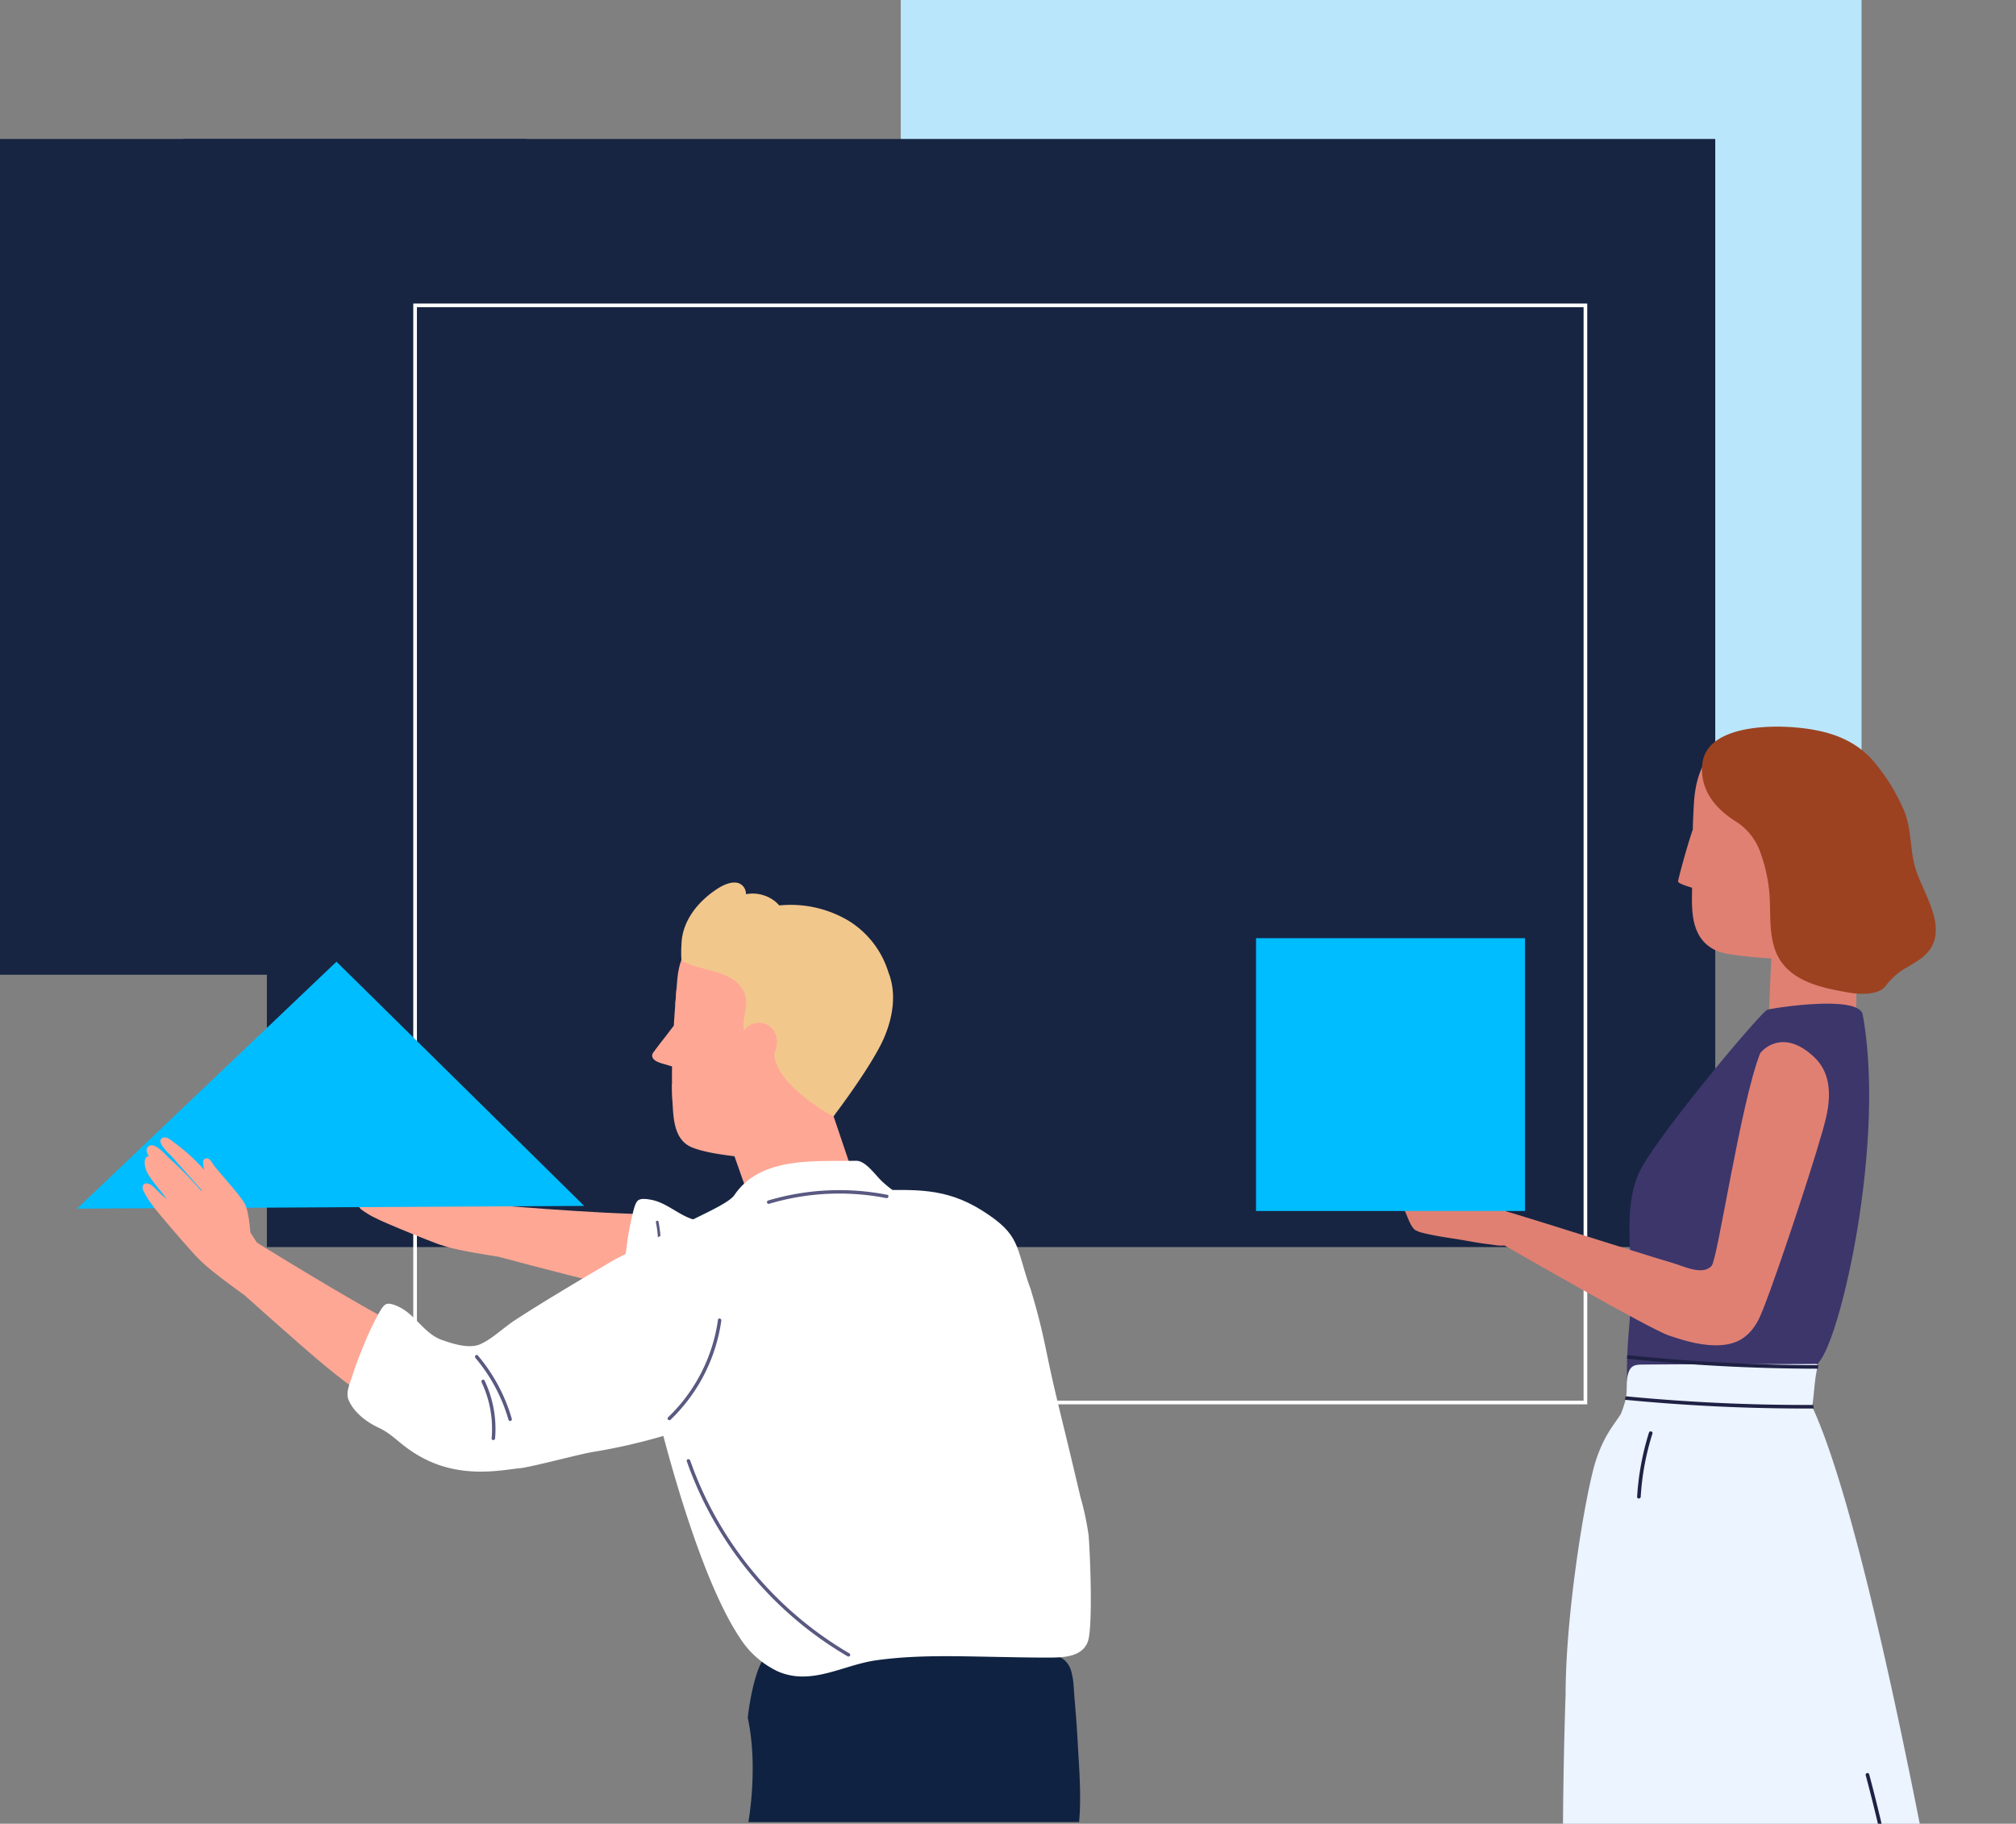
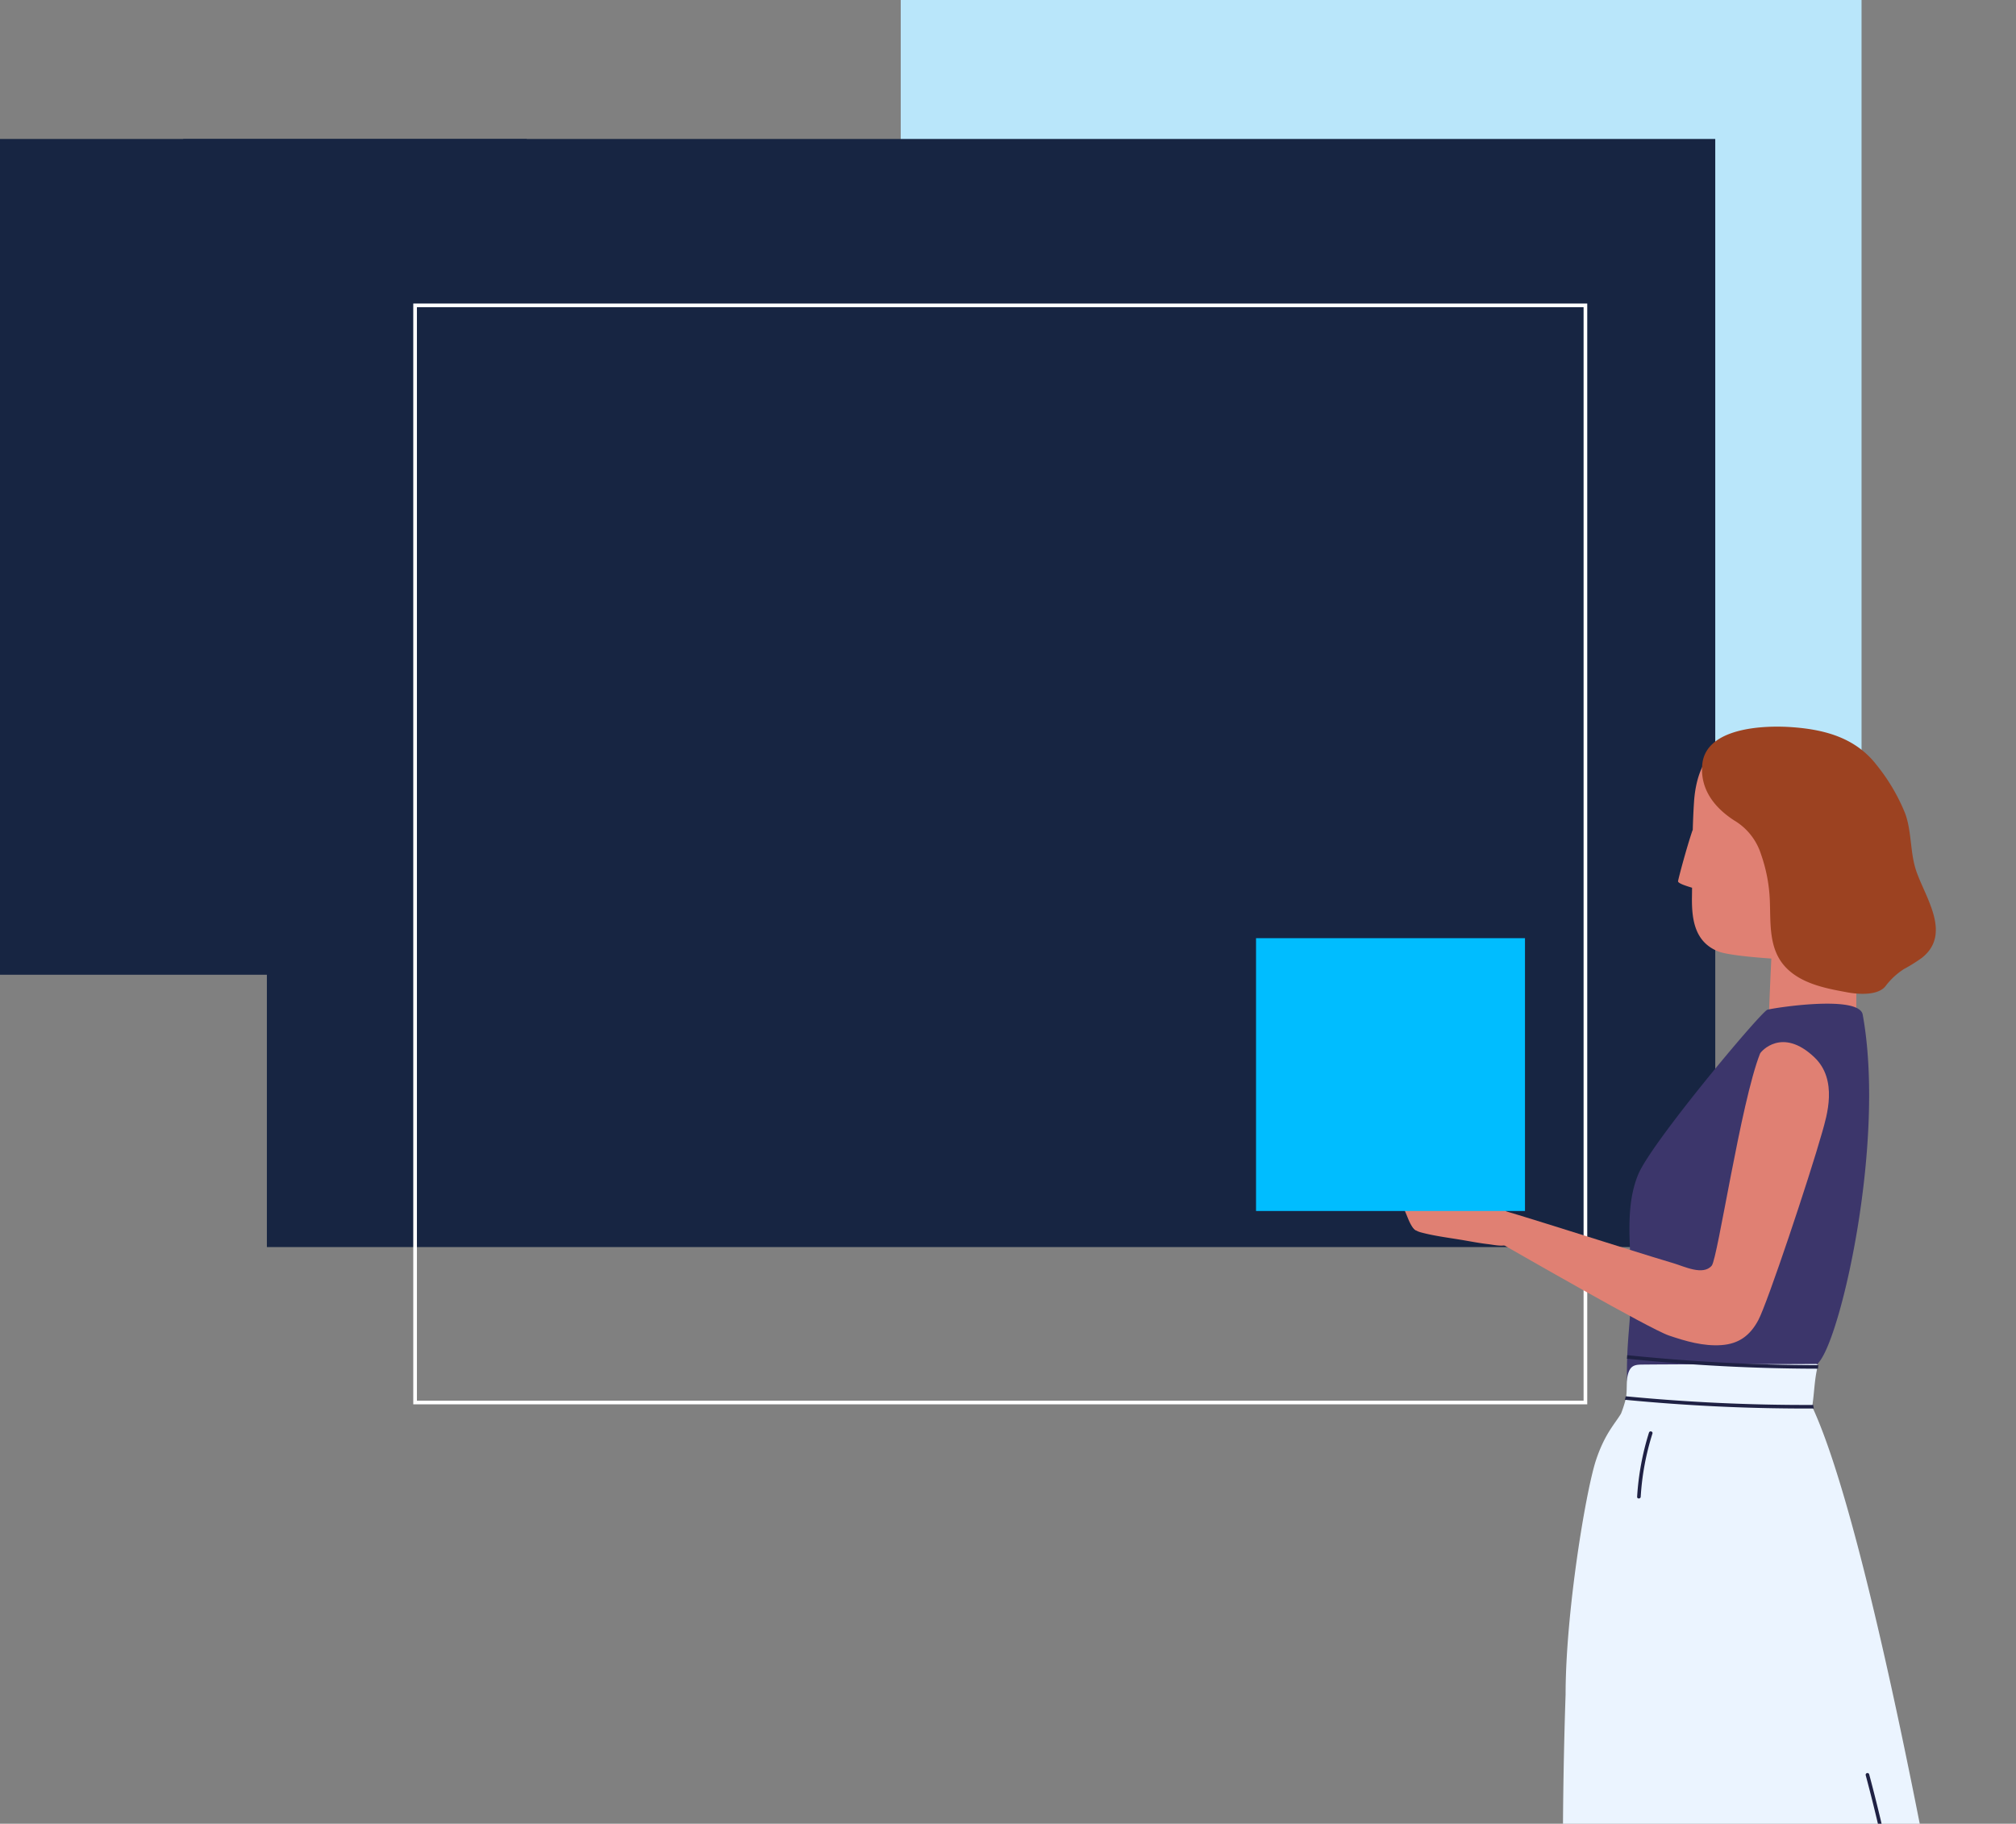
<svg xmlns="http://www.w3.org/2000/svg" width="551.234" height="498.686" viewBox="0 0 551.234 498.686">
  <rect x="0" y="0" width="551.234" height="498.686" fill="#808080" stroke="none" />
  <defs>
    <clipPath id="clip-path">
      <rect id="Rectangle_1050" data-name="Rectangle 1050" width="313.259" height="285.902" transform="translate(-35 -27)" fill="none" />
    </clipPath>
    <clipPath id="clip-path-2">
-       <rect id="Rectangle_1049" data-name="Rectangle 1049" width="294.259" height="258.903" transform="translate(-35)" fill="none" />
-     </clipPath>
+       </clipPath>
    <clipPath id="clip-path-3">
      <rect id="Rectangle_1033" data-name="Rectangle 1033" width="4.034" height="21.396" fill="none" />
    </clipPath>
    <clipPath id="clip-path-4">
      <rect id="Rectangle_1035" data-name="Rectangle 1035" width="14.69" height="27.807" fill="none" />
    </clipPath>
    <clipPath id="clip-path-5">
      <rect id="Rectangle_1038" data-name="Rectangle 1038" width="10.087" height="18.065" fill="none" />
    </clipPath>
    <clipPath id="clip-path-6">
-       <rect id="Rectangle_1039" data-name="Rectangle 1039" width="3.847" height="16.514" fill="none" />
-     </clipPath>
+       </clipPath>
    <clipPath id="clip-path-7">
      <rect id="Rectangle_1040" data-name="Rectangle 1040" width="44.704" height="53.977" fill="none" />
    </clipPath>
    <clipPath id="clip-path-8">
      <rect id="Rectangle_1044" data-name="Rectangle 1044" width="11.797" height="11.828" fill="none" />
    </clipPath>
    <clipPath id="clip-path-9">
      <rect id="Rectangle_1045" data-name="Rectangle 1045" width="4.284" height="4.163" fill="none" />
    </clipPath>
    <clipPath id="clip-path-10">
      <rect id="Rectangle_1046" data-name="Rectangle 1046" width="3.947" height="4.907" fill="none" />
    </clipPath>
    <clipPath id="clip-path-11">
      <rect id="Rectangle_1047" data-name="Rectangle 1047" width="33.207" height="3.756" fill="none" />
    </clipPath>
    <clipPath id="clip-path-12">
      <rect id="Rectangle_660" data-name="Rectangle 660" width="207.797" height="299.991" fill="none" />
    </clipPath>
  </defs>
  <g id="Illustration" transform="translate(-735 -201)">
    <path id="Path_743" data-name="Path 743" d="M0,0H262.713V230H0Z" transform="translate(981.287 201)" fill="#b9e6fa" />
    <path id="Subtraction_29" data-name="Subtraction 29" d="M-7383.437,7524h-396.027v-74.466h-72.973V7221h469v303Z" transform="translate(8587.438 -6982)" fill="#172542" />
    <path id="Path_8278" data-name="Path 8278" d="M0,0H94L0,94Z" transform="translate(785.102 239)" fill="#172542" />
    <g id="Group_66" data-name="Group 66" transform="translate(-232.482 254.396)">
      <g id="Rectangle_89" data-name="Rectangle 89" transform="translate(1080.482 29.604)" fill="none" stroke="#fff" stroke-width="1">
        <rect width="321" height="301" stroke="none" />
        <rect x="0.5" y="0.5" width="320" height="300" fill="none" />
      </g>
    </g>
    <g id="Group_2992" data-name="Group 2992" transform="translate(784 439.32)">
      <g id="Group_2991" data-name="Group 2991" transform="translate(-10 1)" clip-path="url(#clip-path)">
        <g id="Group_2990" data-name="Group 2990" transform="translate(0 1.999)">
          <g id="Group_2989" data-name="Group 2989" clip-path="url(#clip-path-2)">
            <path id="Path_8225" data-name="Path 8225" d="M35.612,27.9S67.9,30.777,83.6,30.755c-.063-.583.875-.749,1.042-.126q1.781,6.655,3.561,13.313c.57,2.132,1.193,4.26,1.716,6.411.17.705.705,1.877-.006,2.532-.554.51-1.578.208-2.179.132-2.236-.293-4.465-.658-6.691-1.033q-5.786-.968-11.528-2.2c-8.193-1.763-33.667-8.64-33.667-8.64Z" transform="translate(56.852 59.95)" fill="#ffa795" />
            <path id="Path_8226" data-name="Path 8226" d="M58.068,28.04a96.61,96.61,0,0,1,11.906,4.03L70,32.026c.025-.05.057-.094.082-.139Q64.3,29.606,58.515,27.331c-.825-.324-6.43-1.719-4.286-3.646.734-.661,2.459-.157,3.237-.035a47.833,47.833,0,0,1,6.76,1.568,80.1,80.1,0,0,1,8.763,3.328c3.838,1.867,5.306,2.815,9.434,5.035,3.316,1.779,6.612,3.583,9.79,5.608a.506.506,0,0,1,.224.538.414.414,0,0,1,.047.321c-.967,4.084.775,12.057.775,12.057s-11.71-1.7-15.353-3.13c-.094.233-15.835-6.175-17.743-7.23a23.141,23.141,0,0,1-4.377-2.61c-.935-.847-1.014-1.952.346-2.283,1.162-.28,3.231.68,4.348.97l2.261.6-1.36-.671a48,48,0,0,1-7.016-3.6C53.238,33.339,51.474,31,52.876,30.1A.38.38,0,0,1,52.813,30c-.907-.5-1.5-1.159-1.285-2.031.583-2.358,5.331-.252,6.54.069" transform="translate(3.891 50.177)" fill="#ffa795" />
            <path id="Path_8227" data-name="Path 8227" d="M59.8,25.345q7.458,2.107,14.708,4.827c.579.22.161,1.083-.416.869q-7.132-2.683-14.462-4.748c-.592-.167-.425-1.115.17-.948" transform="translate(-2.114 54.42)" fill="#ffa795" />
            <path id="Path_8228" data-name="Path 8228" d="M59.944,28.067q2.3.619,4.534,1.4c.583.2.164,1.067-.412.866-1.417-.494-2.847-.932-4.292-1.322-.6-.161-.425-1.105.17-.945" transform="translate(7.449 60.272)" fill="#ffa795" />
            <path id="Path_8229" data-name="Path 8229" d="M74.3,37.389s-3.25-5.882-5.671-7.579-11.4-4.89-12.784-5.825-2.393-.841-2.626.252,4.012,5.082,4.012,5.082,8.316,6.562,8.713,6.754S74.3,37.389,74.3,37.389" transform="translate(17.403 50.164)" fill="#ffa795" />
            <path id="Path_8230" data-name="Path 8230" d="M62.669,26.662a41.32,41.32,0,0,0-4.383-2.2c-.583-.252-1.1.608-.507.863a40.734,40.734,0,0,1,4.383,2.2.5.5,0,0,0,.507-.863" transform="translate(15.238 52.458)" fill="#ffa795" />
            <path id="Path_8231" data-name="Path 8231" d="M9.586,55.337c-.6-1.672-.208-3.807-.12-5.6a81.086,81.086,0,0,1,.809-8.1,78.4,78.4,0,0,1,1.6-9.081c.283-1.049.693-3.4,1.574-4.122.828-.683,2.667-.362,3.656-.173,4.925.957,8.5,5.353,13.6,5.787,3.117.265,7.787.535,10.363-1.452,2.815-2.163,51.977-7.863,53.681-4.141q1.318,2.881,2.623,5.769c.038.085.107.214.189.375.856.831,1.713,1.659,2.566,2.494.674.652,1.426,1.3,2.141,1.981,1.738-1.156,3.464-2.336,5.164-3.561.488-.353.957.488.472.841-1.628,1.171-3.284,2.3-4.95,3.416a7.509,7.509,0,0,1,2.072,3.564c.126.608-.775.844-.9.236a7.357,7.357,0,0,0-1.914-3.3,161.943,161.943,0,0,1-23.965,13.1c-3.124,1.373-15.3,8.272-18.021,9.248C55.9,64.16,46.153,69.274,34.483,66.749,27.282,65.19,24.81,62.495,20,61.619c-3.53-.639-7.6-2.308-9.859-5.258a3.885,3.885,0,0,1-.554-1.023" transform="translate(121.999 58.501)" fill="#fff" />
            <g id="Group_2946" data-name="Group 2946" transform="translate(137.661 92.477)" opacity="0.8">
              <g id="Group_2945" data-name="Group 2945" transform="translate(0)">
                <g id="Group_2944" data-name="Group 2944" clip-path="url(#clip-path-3)">
                  <path id="Path_8233" data-name="Path 8233" d="M37.378,50.2a32.047,32.047,0,0,0,2.639-20.382c-.091-.46.62-.649.712-.183a32.885,32.885,0,0,1-2.714,20.939c-.211.425-.844.05-.636-.375" transform="translate(-37.336 -29.368)" fill="#2f2f61" />
                </g>
              </g>
            </g>
            <path id="Path_8234" data-name="Path 8234" d="M65.067,31.038s27.489,17.173,41.5,24.258c.208-.551,1.118-.277.986.356Q106.13,62.4,104.71,69.138c-.457,2.16-.866,4.342-1.37,6.49-.167.712-.22,1.993-1.152,2.258-.721.2-1.5-.526-2-.869-1.861-1.272-3.687-2.607-5.5-3.942Q89.96,69.589,85.4,65.889c-6.509-5.277-26.116-22.936-26.116-22.936Z" transform="translate(-34.99 66.695)" fill="#ffa795" />
            <path id="Path_8235" data-name="Path 8235" d="M.936,88.466c-.123-.579,2.141-18.017,6.653-18.017-.715-.013-1.426-.022-2.138-.035a.473.473,0,0,1,0-.945q1,.019,2,.035c-.176-1.244-.346-2.488-.554-3.728-.1-.6.806-.85.91-.252.22,1.332.409,2.664.6,4l43.705.756q11.543.2,23.09.4c4.471.076,11.868-1.124,13.9,4.194.979,2.56.926,5.633,1.168,8.322q.529,5.956.86,11.928c.4,7.236,1.042,14.777.346,22.007-.337,3.527-90.537.513-90.537.513s2.972-15.237,0-29.174" transform="translate(164.549 140.064)" fill="#0f2241" />
            <path id="Path_8236" data-name="Path 8236" d="M20.5,35.985c1.008-1.36,2.056-2.683,3.086-4.021l2.085-2.721c.123-1.914.265-3.829.406-5.747.113-1.357.217-2.717.321-4.078.057-.611.1-1.234.151-1.848.331-4.267,1.152-8.939,5.435-10.917,3.391-1.568,7.607-1.94,11.657-1.842,13.968-1.521,28.739,5.567,32.845,19.705a23.884,23.884,0,0,1-2.661,19.623,120.581,120.581,0,0,1-7.6,10.067q-4.624,5.9-9.267,11.808a.371.371,0,0,1-.573.057A118.587,118.587,0,0,1,42.86,65.036c-3.933-.538-8.184-1.023-11.928-2.4-4.852-1.792-5.306-7.126-5.561-11.562-.025-.453-.057-.9-.066-1.36a.423.423,0,0,1-.009-.11c-.057-1.03-.082-2.069-.1-3.1-.009-.406-.019-.812-.009-1.219v-.076c-.025-1.612-.019-3.228.009-4.84-.482-.132-.97-.264-1.442-.425-1.124-.359-3.851-.831-3.993-2.428-.047-.6.425-1.1.746-1.537" transform="translate(119.561 9.906)" fill="#ffa795" />
            <path id="Path_8237" data-name="Path 8237" d="M39.706,17.643c1.011.066,1.757.05,1.385,1.143-.554,1.625-3.564,2.9-4.925,3.086a14.692,14.692,0,0,1-1.914.151.46.46,0,0,1-.009-.113c-.057-1.03-.085-2.069-.107-3.1-.006-.406-.016-.812-.006-1.219v-.076c1.376-.038,2.793-.047,5.577.123" transform="translate(110.618 37.6)" fill="#fea795" />
-             <path id="Path_8238" data-name="Path 8238" d="M35.2,12.236a1.51,1.51,0,0,1,.734-.775c1.389-.6,1.892,1.433,1.663,2.456-.167.734-.759,1.833-1.644,1.524-1.045-.372-1.266-2.122-.753-3.205" transform="translate(111.626 24.397)" fill="#fea795" />
            <path id="Path_8239" data-name="Path 8239" d="M33.887,13.392a42.586,42.586,0,0,0,5.709.274.5.5,0,0,0,.117-.019,1.253,1.253,0,0,0,.866-.236.707.707,0,0,0,.217-.671c-.208-2-6.594-3.341-6.587-3.426-.1,1.36-.208,2.717-.321,4.078" transform="translate(111.754 20.014)" fill="#fea795" />
            <path id="Path_8240" data-name="Path 8240" d="M46.884,18.475,54.75,41.757,44.053,56.54l-15.964-3.3L20.456,31.53Z" transform="translate(140.097 39.699)" fill="#ffa795" />
            <path id="Path_8241" data-name="Path 8241" d="M36.469,15.274a4.667,4.667,0,0,1,1.782.151.472.472,0,0,1-.252.91,3.927,3.927,0,0,0-1.53-.117c-.6.063-.6-.879,0-.945" transform="translate(107.254 32.762)" fill="#fea795" />
            <path id="Path_8242" data-name="Path 8242" d="M.154,50.906C8.9,43.358,27.306,37.237,29.807,33.547c7.214-10.652,22.082-9.154,33.267-9.383,2.689-.06,5.356,4.075,7.23,5.74a30.73,30.73,0,0,0,9.024,5.819c6.14,2.425,12.683,4.585,17.611,9.176,4.238,3.945,12.387,9.424,14.025,14.865,2.972,9.849,3.9,15.527,5.268,21.8,1.659,7.6,3.6,15.139,5.394,22.706q1.408,5.9,2.806,11.808a77.406,77.406,0,0,1,2.22,10.388c.39,4.122,1.272,25.209-.208,29.205-1.493,4.04-6.4,4.32-10.057,4.333-5.482.028-10.974-.107-16.456-.208-10.47-.189-21.012-.51-31.412.967-9.015,1.278-17.548,6.965-26.689,3.089a24.949,24.949,0,0,1-10.684-9.49C19.882,137.347,9.6,98.421,5.435,78.785Q2.582,65.357.79,51.741A.4.4,0,0,1,.8,51.586c-.457.356-1.1-.29-.645-.68" transform="translate(131.991 51.921)" fill="#fff" />
            <path id="Path_8243" data-name="Path 8243" d="M17.253,16.881C17.433,10.391,21.91,5,27.247,1.591c1.833-1.171,5.177-2.639,6.915-.5a3.129,3.129,0,0,1,.721,2.1A9.906,9.906,0,0,1,42.9,5.193,12.2,12.2,0,0,1,44,6.267,30.925,30.925,0,0,1,63.018,10.5,25.267,25.267,0,0,1,73.843,24.574c2.286,5.784,1.206,12.274-1.184,17.85-3.136,7.321-12.926,20.269-12.91,20.266-.29.35-.554.8-.907,1.247-.8-.164-16.559-9.239-16.169-17.388a6.341,6.341,0,0,0,.611-3.955,4.928,4.928,0,0,0-5.155-4.238,4.836,4.836,0,0,0-3.763,2.154,8.268,8.268,0,0,1-.057-2.784c.249-2.425,1.137-4.692.287-7.123-2.371-6.764-11.663-6.109-17.35-9.257a34.634,34.634,0,0,1,.006-4.465" transform="translate(130.085 0)" fill="#f2c78c" />
            <path id="Path_8244" data-name="Path 8244" d="M32.721,73.11c-.164-1.773.753-3.738,1.294-5.457q1.219-3.882,2.815-7.63a77.844,77.844,0,0,1,3.835-8.388c.542-.945,1.524-3.117,2.557-3.593.976-.45,2.68.318,3.586.753,4.522,2.163,6.88,7.318,11.7,9.018,2.95,1.042,7.4,2.475,10.4,1.2,3.268-1.389,6.5-4.6,9.512-6.562,3.769-2.456,7.589-4.83,11.436-7.16q6.608-4.005,13.282-7.9a62.8,62.8,0,0,1,10.832-5.321.466.466,0,0,1,.841-.29c.5-.164,1.014-.321,1.53-.46a.482.482,0,0,1,.249.929c-.526.145-1.042.305-1.556.475-.22.069,4.295,21.7,4.67,23.695q1.129,6.036,2.2,12.079c.365,2.081.731,4.16,1.086,6.247.016.091.05.233.091.406q.93,1.53,1.858,3.061c.485.8,1.052,1.615,1.571,2.456,1.974-.683,3.942-1.395,5.895-2.151.561-.22.8.715.246.932-1.87.724-3.757,1.4-5.649,2.062a7.464,7.464,0,0,1,1.105,3.974c-.028.617-.96.62-.929,0a7.354,7.354,0,0,0-1.027-3.681A161.936,161.936,0,0,1,99.667,88.46C96.3,89,82.78,92.617,79.9,92.878c-4.578.412-15.294,2.913-25.955-2.466-6.578-3.322-8.291-6.546-12.731-8.6C37.964,80.3,34.447,77.66,33,74.237a3.792,3.792,0,0,1-.277-1.127" transform="translate(23.318 67.267)" fill="#fff" />
            <path id="Path_8245" data-name="Path 8245" d="M29.252,28.011a14.591,14.591,0,0,0,5.485-6.6c.236-.557,1.049-.076.812.479a15.375,15.375,0,0,1-5.822,6.934c-.51.331-.982-.488-.475-.816" transform="translate(132.243 45.483)" fill="#fea795" />
            <path id="Path_8246" data-name="Path 8246" d="M29.475,13.445c.107-.6,1.017-.34.91.252a16.6,16.6,0,0,0,.192,6.764c.139.589-.771.841-.91.249a17.76,17.76,0,0,1-.192-7.264" transform="translate(136.756 28.163)" fill="#fea795" />
            <g id="Group_2952" data-name="Group 2952" transform="translate(143.543 119.216)" opacity="0.8">
              <g id="Group_2951" data-name="Group 2951">
                <g id="Group_2950" data-name="Group 2950" clip-path="url(#clip-path-4)">
                  <path id="Path_8248" data-name="Path 8248" d="M32.227,64.869A45.778,45.778,0,0,0,45.858,38.2c.085-.6,1-.343.91.252A46.58,46.58,0,0,1,32.895,65.536c-.438.419-1.105-.246-.668-.668" transform="translate(-32.085 -37.861)" fill="#2f2f61" />
                </g>
              </g>
            </g>
            <g id="Group_2961" data-name="Group 2961" transform="translate(90.879 129.173)" opacity="0.8">
              <g id="Group_2960" data-name="Group 2960">
                <g id="Group_2959" data-name="Group 2959" clip-path="url(#clip-path-5)">
                  <path id="Path_8251" data-name="Path 8251" d="M51.058,41.181a46.959,46.959,0,0,1,9.279,17.325.472.472,0,0,1-.91.249A45.818,45.818,0,0,0,50.39,41.848c-.39-.463.274-1.134.668-.668" transform="translate(-50.272 -41.023)" fill="#2f2f61" />
                </g>
              </g>
            </g>
            <g id="Group_2964" data-name="Group 2964" transform="translate(92.634 135.939)" opacity="0.8">
              <g id="Group_2963" data-name="Group 2963" transform="translate(0)">
                <g id="Group_2962" data-name="Group 2962" clip-path="url(#clip-path-6)">
                  <path id="Path_8252" data-name="Path 8252" d="M52.56,43.415a30.676,30.676,0,0,1,2.872,15.816c-.05.6-1,.608-.941,0a29.81,29.81,0,0,0-2.746-15.341c-.255-.545.557-1.027.816-.475" transform="translate(-51.697 -43.172)" fill="#2f2f61" />
                </g>
              </g>
            </g>
            <g id="Group_2967" data-name="Group 2967" transform="translate(148.765 157.679)" opacity="0.8">
              <g id="Group_2966" data-name="Group 2966" transform="translate(0)">
                <g id="Group_2965" data-name="Group 2965" clip-path="url(#clip-path-7)">
-                   <path id="Path_8253" data-name="Path 8253" d="M21.832,50.4a99.157,99.157,0,0,0,43.538,52.771.472.472,0,0,1-.475.816A100.175,100.175,0,0,1,20.922,50.653c-.2-.576.712-.825.91-.252" transform="translate(-20.894 -50.076)" fill="#2f2f61" />
-                 </g>
+                   </g>
              </g>
            </g>
            <path id="Path_8255" data-name="Path 8255" d="M41.833,1.491a.472.472,0,0,1,.252.91A15.744,15.744,0,0,0,30.856,15.078c-.1.6-1.008.346-.91-.252A16.663,16.663,0,0,1,41.833,1.491" transform="translate(122.572 3.16)" fill="#f2c78c" />
            <path id="Path_8256" data-name="Path 8256" d="M35.1,3.826c.435-.428,1.1.239.671.668a11.08,11.08,0,0,0-3.328,6.981c-.05.6-1,.6-.941,0a12.123,12.123,0,0,1,3.6-7.648" transform="translate(124.178 7.926)" fill="#f2c78c" />
            <path id="Path_8276" data-name="Path 8276" d="M60.548,18.45l64.146,70.234L-13.827,82.168Z" transform="translate(-8.432 6.392) rotate(-3)" fill="#00bdff" />
            <path id="Path_8258" data-name="Path 8258" d="M79.177,27.787a95.888,95.888,0,0,1,8.795,8.983l.044-.031c.044-.031.091-.057.139-.085l-8.256-9.3c-.589-.661-4.959-4.44-2.173-5.189.951-.255,2.261.973,2.9,1.436a47.309,47.309,0,0,1,5.321,4.456,79.164,79.164,0,0,1,6.307,6.934c2.582,3.4,3.457,4.909,6.137,8.754,2.151,3.092,4.276,6.191,6.194,9.431a.514.514,0,0,1-.044.583.439.439,0,0,1-.1.312c-2.711,3.2-4.761,11.1-4.761,11.1S90,58.352,87.4,55.43c-.189.164-11.326-12.664-12.551-14.472a23.28,23.28,0,0,1-2.724-4.308c-.45-1.184-.022-2.2,1.345-1.877,1.162.274,2.573,2.066,3.435,2.831q.874.775,1.751,1.549c-.305-.4-.608-.806-.913-1.209-1.54-2.05-3.445-4.1-4.626-6.386-.639-1.231-1.156-4.109.5-4.286a.735.735,0,0,1-.013-.113c-.579-.863-.812-1.713-.224-2.4,1.587-1.839,4.868,2.192,5.8,3.023" transform="translate(-71.947 47.558)" fill="#ffa795" />
            <g id="Group_2976" data-name="Group 2976" transform="translate(1.971 74.672)" opacity="0.5" style="mix-blend-mode: multiply;isolation: isolate">
              <g id="Group_2975" data-name="Group 2975">
                <g id="Group_2974" data-name="Group 2974" clip-path="url(#clip-path-8)">
                  <path id="Path_8259" data-name="Path 8259" d="M78.708,23.836q5.7,5.247,10.933,10.958c.416.457-.35,1.039-.765.586Q83.732,29.763,78.129,24.6c-.453-.416.123-1.184.579-.765" transform="translate(-77.965 -23.714)" fill="#ffa795" />
                </g>
              </g>
            </g>
            <g id="Group_2979" data-name="Group 2979" transform="translate(6.748 86.711)" opacity="0.5" style="mix-blend-mode: multiply;isolation: isolate">
              <g id="Group_2978" data-name="Group 2978">
                <g id="Group_2977" data-name="Group 2977" clip-path="url(#clip-path-9)">
                  <path id="Path_8260" data-name="Path 8260" d="M79.579,27.656q1.766,1.592,3.41,3.3c.428.444-.337,1.027-.762.583Q80.669,29.926,79,28.421c-.457-.409.12-1.178.579-.765" transform="translate(-78.833 -27.539)" fill="#ffa795" />
                </g>
              </g>
            </g>
            <path id="Path_8261" data-name="Path 8261" d="M85.961,45.675s-.236-6.716-1.631-9.327-7.951-9.516-8.763-10.974-1.754-1.839-2.459-.967,1.282,6.345,1.282,6.345,4.449,9.613,4.714,9.966,6.858,4.956,6.858,4.956" transform="translate(-56.428 51.453)" fill="#ffa795" />
            <g id="Group_2982" data-name="Group 2982" transform="translate(17.179 79.224)" opacity="0.5" style="mix-blend-mode: multiply;isolation: isolate">
              <g id="Group_2981" data-name="Group 2981" transform="translate(0)">
                <g id="Group_2980" data-name="Group 2980" clip-path="url(#clip-path-10)">
                  <path id="Path_8262" data-name="Path 8262" d="M79.488,29.3a40.977,40.977,0,0,0-2.91-3.949c-.406-.491-1.256.044-.841.538a39.724,39.724,0,0,1,2.906,3.952.5.5,0,0,0,.844-.542" transform="translate(-75.624 -25.159)" fill="#ffa795" />
                </g>
              </g>
            </g>
            <path id="Path_8263" data-name="Path 8263" d="M6.887,26.722C.5,26.7,13.465,45.315,23.91,51.959s27.741,8.41,25.345,1.593C45.2,42.022,46.76,39.1,36.313,32.453S17.473,26.766,6.887,26.722" transform="translate(193.429 57.367)" fill="#fff" />
            <g id="Group_2985" data-name="Group 2985" transform="translate(170.728 84.112)" opacity="0.8">
              <g id="Group_2984" data-name="Group 2984" transform="translate(0)">
                <g id="Group_2983" data-name="Group 2983" clip-path="url(#clip-path-11)">
                  <path id="Path_8264" data-name="Path 8264" d="M17.9,29.537a68.248,68.248,0,0,1,32.536-1.556c.6.117.343,1.027-.252.91a67.2,67.2,0,0,0-32.033,1.556.472.472,0,0,1-.252-.91" transform="translate(-17.571 -26.711)" fill="#2f2f61" />
                </g>
              </g>
            </g>
          </g>
        </g>
      </g>
    </g>
    <g id="Group_2384" data-name="Group 2384" transform="translate(1070.438 376.799)">
      <g id="Group_2383" data-name="Group 2383" transform="translate(8 22.896)" clip-path="url(#clip-path-12)">
        <path id="Path_7204" data-name="Path 7204" d="M7.437,25.2c.046,2.818-.319,4.552,2.664,5.356,3.947,1.061,8.157,1.529,12.178,2.236,2.048.359,4.1.736,6.16.975,1.42.171,3.479.633,4.877.28,2.014-.513,1.078-5.921.913-5.978-.16-1.523-.4-3.28-1.6-4.067-1.449-.947-3.776-1.055-5.453-1.089-6.349-.125-12.937,1.112-19.257,1.728a.539.539,0,0,0-.485.559" transform="translate(34.984 107.733)" fill="#e08073" />
        <path id="Path_7205" data-name="Path 7205" d="M14.292,34.6c-.188-.593-.359-1.2-.542-1.808a.36.36,0,0,0-.011-.154l-1.917-6.132c-.388-1.243-.6-3.143-1.551-4.13a1.653,1.653,0,0,0-1.631-.525c-2.607-.593-1.922,2.076-1.369,3.736.576,1.745,1.243,3.479,1.962,5.174.6,1.4,1.272,3.485,2.5,4.466.029.125,1.415.017,1.54-.439h.006l.029-.017.086.183a.49.49,0,0,0,.9-.354" transform="translate(31.779 102.398)" fill="#e08073" />
        <path id="Path_7206" data-name="Path 7206" d="M15.238,34.54c-.188-.593-.359-1.2-.542-1.808a.365.365,0,0,0-.011-.154l-1.917-6.126c-.388-1.249-.6-3.143-1.551-4.13a1.657,1.657,0,0,0-1.631-.53c-2.607-.593-1.922,2.076-1.369,3.736.576,1.745,1.243,3.485,1.968,5.174.6,1.409,1.141,3.143,2.367,4.124l.086.388a.509.509,0,0,0,.593.359,1.065,1.065,0,0,0,.987-.838h.006l.029-.017.086.177a.49.49,0,0,0,.9-.354" transform="translate(36.229 102.111)" fill="#e08073" />
-         <path id="Path_7207" data-name="Path 7207" d="M15.789,34.5c-.188-.593-.365-1.2-.542-1.808a.491.491,0,0,0-.017-.154l-1.911-6.126c-.388-1.249-.6-3.143-1.557-4.135a1.64,1.64,0,0,0-1.626-.525c-2.612-.593-1.922,2.076-1.375,3.736.582,1.745,1.243,3.485,1.968,5.174.6,1.4,1.141,3.143,2.373,4.124.029.131.057.262.08.388a.515.515,0,0,0,.593.359,1.078,1.078,0,0,0,.992-.838l.029-.017.086.177a.494.494,0,0,0,.907-.354" transform="translate(38.804 101.928)" fill="#e08073" />
-         <path id="Path_7208" data-name="Path 7208" d="M16.29,34.472c-.188-.593-.359-1.2-.542-1.808a.36.36,0,0,0-.011-.154l-1.917-6.132c-.388-1.243-.6-3.143-1.551-4.13a1.653,1.653,0,0,0-1.631-.525C8.031,21.13,8.715,23.8,9.269,25.46c.576,1.745,1.243,3.479,1.962,5.174.6,1.4,1.141,3.143,2.373,4.124l.086.388a.509.509,0,0,0,.593.359,1.07,1.07,0,0,0,.987-.844h.006l.023-.017.091.183a.49.49,0,0,0,.9-.354" transform="translate(41.178 101.791)" fill="#e08073" />
+         <path id="Path_7207" data-name="Path 7207" d="M15.789,34.5c-.188-.593-.365-1.2-.542-1.808a.491.491,0,0,0-.017-.154l-1.911-6.126c-.388-1.249-.6-3.143-1.557-4.135a1.64,1.64,0,0,0-1.626-.525c-2.612-.593-1.922,2.076-1.375,3.736.582,1.745,1.243,3.485,1.968,5.174.6,1.4,1.141,3.143,2.373,4.124.029.131.057.262.08.388a.515.515,0,0,0,.593.359,1.078,1.078,0,0,0,.992-.838l.029-.017.086.177" transform="translate(38.804 101.928)" fill="#e08073" />
        <path id="Path_7209" data-name="Path 7209" d="M70.331,30.105a40.843,40.843,0,0,0-4.147-13.558C61.507,7.084,51.388,3.353,41.737,1.038a.5.5,0,0,0-.325.034,13.22,13.22,0,0,0-7.923.331c-6.326,2.641-8.442,9.839-8.875,16.08-.177,2.612-.285,5.236-.359,7.86a.342.342,0,0,0-.1.143c-1.563,4.62-3.622,12.315-3.919,13.792-.108.542,1.785,1.2,3.833,1.814-.006.85-.017,1.7-.029,2.544-.091,6.189.781,12.321,7.193,14.876,3.114,1.243,14.511,1.939,14.511,1.945-.228,4.746-1.135,24.031-.7,24.767,3.947-1.546,24-.046,24.208-.576-1.129-20.466,1.626-49.26,1.078-54.542" transform="translate(95.154 2.955)" fill="#e08073" />
        <path id="Path_7210" data-name="Path 7210" d="M18.051,54.065c-2.264,4.4,4.512,142.846,5.812,144.665.838,1.169-6.628-1.751-5.4-1.249,2.367.964,5.875,2.282,8.408,2.111.434-.034,4.3.947,4.409.485C32.06,196.95,43.73,67.863,43.491,59.5c-.011-.262-25.246-5.807-25.44-5.436" transform="translate(82.75 254.237)" fill="#e08073" />
        <path id="Path_7211" data-name="Path 7211" d="M26.718,55.7c-1.021,4.848,39.6,135.231,41.331,136.645,1.118.907-4.329,1.4-3.017,1.557,2.538.308,6.269.65,8.664-.188.416-.143,4.4-.217,4.386-.7C78.008,189.8,55.129,62.228,52.688,54.22c-.08-.251-25.885,1.078-25.97,1.483" transform="translate(125.591 254.904)" fill="#e08073" />
        <path id="Path_7212" data-name="Path 7212" d="M29.94,94.374c.091.662,38.742-1.409,38.742-1.409,1.015-.028.57-1.238.542-1.4a53.656,53.656,0,0,0-4.637-13.923c-.171-.354-.388-.257-.941-.24a43.543,43.543,0,0,0-10.062.9c-.183.029-.24.205-.354.388C52,80.8,51.844,81.626,50.344,84.2A3.054,3.054,0,0,1,47.9,85.983c-.793.211-15.789,1.985-17.289,2.4-.565.154-.821.28-1.044.844-.411,1.038.222,4.084.371,5.151" transform="translate(138.453 363.995)" fill="#2f2f61" />
        <path id="Path_7213" data-name="Path 7213" d="M14.527,93.305c.063.662,38.764.223,38.764.223,1.021.011.627-1.215.6-1.375a53.644,53.644,0,0,0-4.056-14.106c-.148-.354-.376-.274-.924-.279a43.725,43.725,0,0,0-10.1.479c-.177.023-.245.194-.365.376-1.318,2.048-1.506,2.869-3.12,5.373a3.039,3.039,0,0,1-2.51,1.683c-.8.177-15.857,1.323-17.374,1.671-.57.131-.833.24-1.078.793-.451,1.021.051,4.09.154,5.162" transform="translate(66.743 365.32)" fill="#2f2f61" />
        <path id="Path_7214" data-name="Path 7214" d="M56.2,14.93c-1.66.439-31.555,36.089-35.285,44.931-3.673,8.7-2.162,18.994-2.014,28.2C19.1,99.891,17.6,104.4,17.8,116.228a.5.5,0,0,0,.491.491c14.437.81,30.67-.183,45.045-.046,4.717.051,3.685-1.335,7.056-5.5,6.195-7.666,18.1-60.656,11.859-94.9-.992-5.464-24-1.888-26.044-1.346" transform="translate(83.632 62.473)" fill="#3c366b" />
        <path id="Path_7215" data-name="Path 7215" d="M99.705,19.261C90.892,10.9,85.086,17.7,84.863,18.252c-5.242,13.233-11.591,56.059-13.21,57.987-2.361,2.812-7.546.205-10.461-.656C49.316,72.075,14.5,60.815,11.755,60.393c-1.346-.211.331,8.682,1.534,9.366,4.957,2.812,41.3,23.763,46.636,25.582,4.6,1.569,9.44,2.972,14.346,2.63,4.82-.337,7.86-2.641,10.1-6.8,2.5-4.643,14-39.09,17.489-51.45,1.215-4.324,4.386-14.254-2.15-20.455" transform="translate(52.951 71.142)" fill="#e08073" />
        <path id="Path_7216" data-name="Path 7216" d="M82.87,42.24c.6-3.673.588-7.455,1.523-11.066a.493.493,0,0,0-.468-.622c-13.65.086-23.4.017-37.048.1-3.371.023-6.742.029-10.113.063-1.791.023-3.2-.006-3.981,1.837-1,2.333-.3,5.356-.953,7.815a31.948,31.948,0,0,1-1.221,3.748c-1.591,2.709-4.506,5.539-6.925,12.965-2.812,8.858-8.237,41.656-8.237,63.913,0,0-2.2,59.6.993,91.447.371,3.645,1.557,3.246,2.185,3.2,12.663-.8,6.468-.861,18.835,2.4,4.278,1.124,8.579,2.207,13.062,2.185,5.077-.023,9.931-1.255,14.773-2.322,5.105-1.129,10.216-2.042,15.561-1.335,5.288.7,10.341,2.55,15.692,2.852a24.935,24.935,0,0,0,12.908-2.715q6.665-.377,13.279-1.312a.409.409,0,0,0,.359-.473C118.914,190.316,98.682,76.076,82.87,42.24" transform="translate(69.193 143.717)" fill="#ebf4ff" />
        <path id="Path_7217" data-name="Path 7217" d="M79.983,39.54c-1.774-5.139-1.2-10.752-3.08-15.863a52.162,52.162,0,0,0-7.735-13.125C63.464,3.137,55.193.839,46.209.16,37.67-.485,22.389.428,21.448,10.336c-.645,6.714,3.28,11.8,8.756,15.327a16.541,16.541,0,0,1,7.3,9.223,43.109,43.109,0,0,1,2.413,12.566c.262,6.326-.388,13.307,4.3,18.3,4.2,4.466,10.775,5.784,16.542,6.833.308.057,8.008,1.717,10.741-1.557a19.27,19.27,0,0,1,5.1-4.751,44.515,44.515,0,0,0,4.94-3.092c8.122-6.5.964-16.342-1.557-23.643" transform="translate(100.566 0)" fill="#9c4221" />
        <path id="Path_7218" data-name="Path 7218" d="M18.67,56.729a.488.488,0,0,0-.975,0,210.407,210.407,0,0,0,2.892,36.8c.108.616,1.05.354.947-.262A207.918,207.918,0,0,1,18.67,56.729" transform="translate(83.192 264.641)" fill="#1f2144" />
        <path id="Path_7219" data-name="Path 7219" d="M21.507,59.9c-.068-.616-1.05-.622-.975,0l1.8,15.675c.068.616,1.05.622.975,0L21.507,59.9" transform="translate(96.561 279.572)" fill="#1f2144" />
        <path id="Path_7220" data-name="Path 7220" d="M30.187,50.505a.492.492,0,0,0-.947.262,455.005,455.005,0,0,1,12.3,63.965c.074.622,1.055.627.981,0A457.715,457.715,0,0,0,30.187,50.505" transform="translate(137.46 235.956)" fill="#1f2144" />
        <path id="Path_7221" data-name="Path 7221" d="M30.681,59.425c-.194-.593-1.141-.342-.947.262a82.453,82.453,0,0,1,3.177,13.461c.091.616,1.032.354.941-.262a82.581,82.581,0,0,0-3.171-13.461" transform="translate(139.749 277.945)" fill="#1f2144" />
        <path id="Path_7222" data-name="Path 7222" d="M21.509,34.124a73.079,73.079,0,0,0-3.24,17.54c-.04.627.941.627.981,0a71.209,71.209,0,0,1,3.206-17.277c.188-.6-.759-.861-.947-.262" transform="translate(85.932 158.917)" fill="#1f2144" />
        <path id="Path_7223" data-name="Path 7223" d="M17.858,30.13c-.006.205-.023.4-.029.6-.006.125-.034.245-.051.365a514.116,514.116,0,0,0,52.249,2.738,4.313,4.313,0,0,1,.125-.975A515,515,0,0,1,17.858,30.13" transform="translate(83.628 141.732)" fill="#1f2144" />
        <path id="Path_7224" data-name="Path 7224" d="M17.677,33.054a513.191,513.191,0,0,0,51.7,2.39,4.013,4.013,0,0,1-.165-.975q-25.685.1-51.29-2.367a4.775,4.775,0,0,1-.245.953" transform="translate(83.153 151.004)" fill="#1f2144" />
        <rect id="Rectangle_659" data-name="Rectangle 659" width="73.536" height="74.603" transform="translate(0 57.839)" fill="#00bdff" />
      </g>
    </g>
  </g>
</svg>